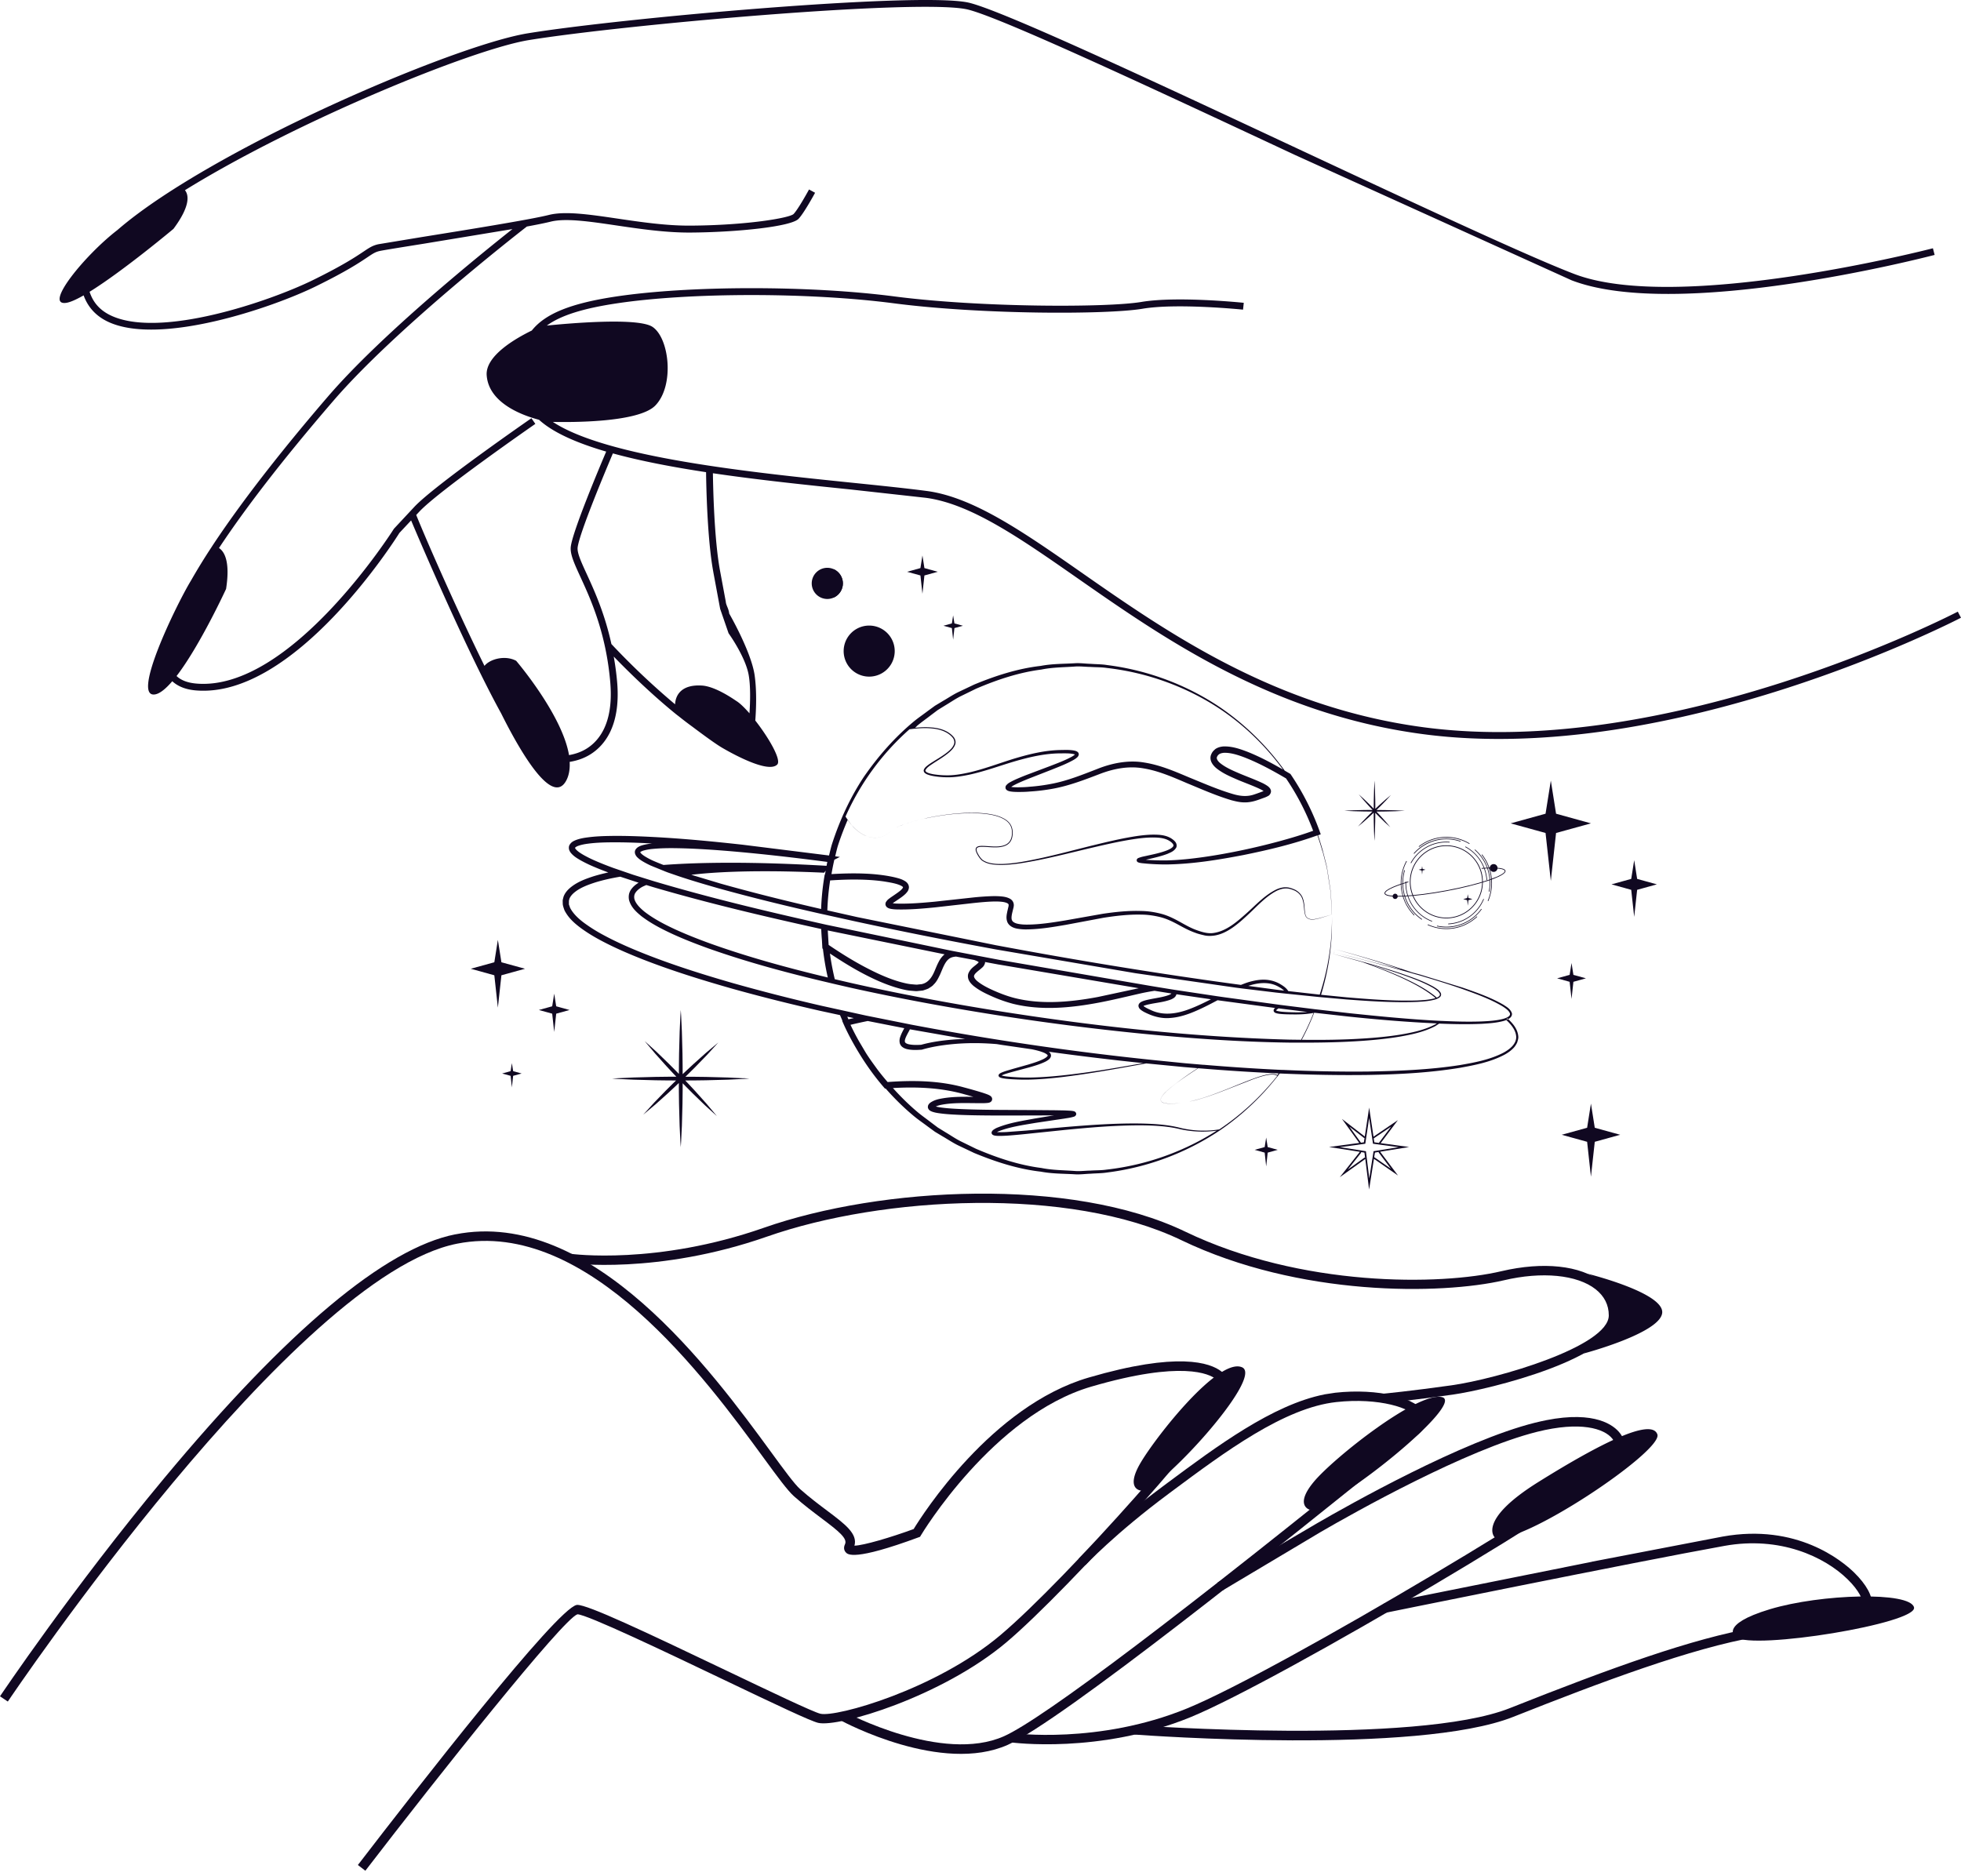
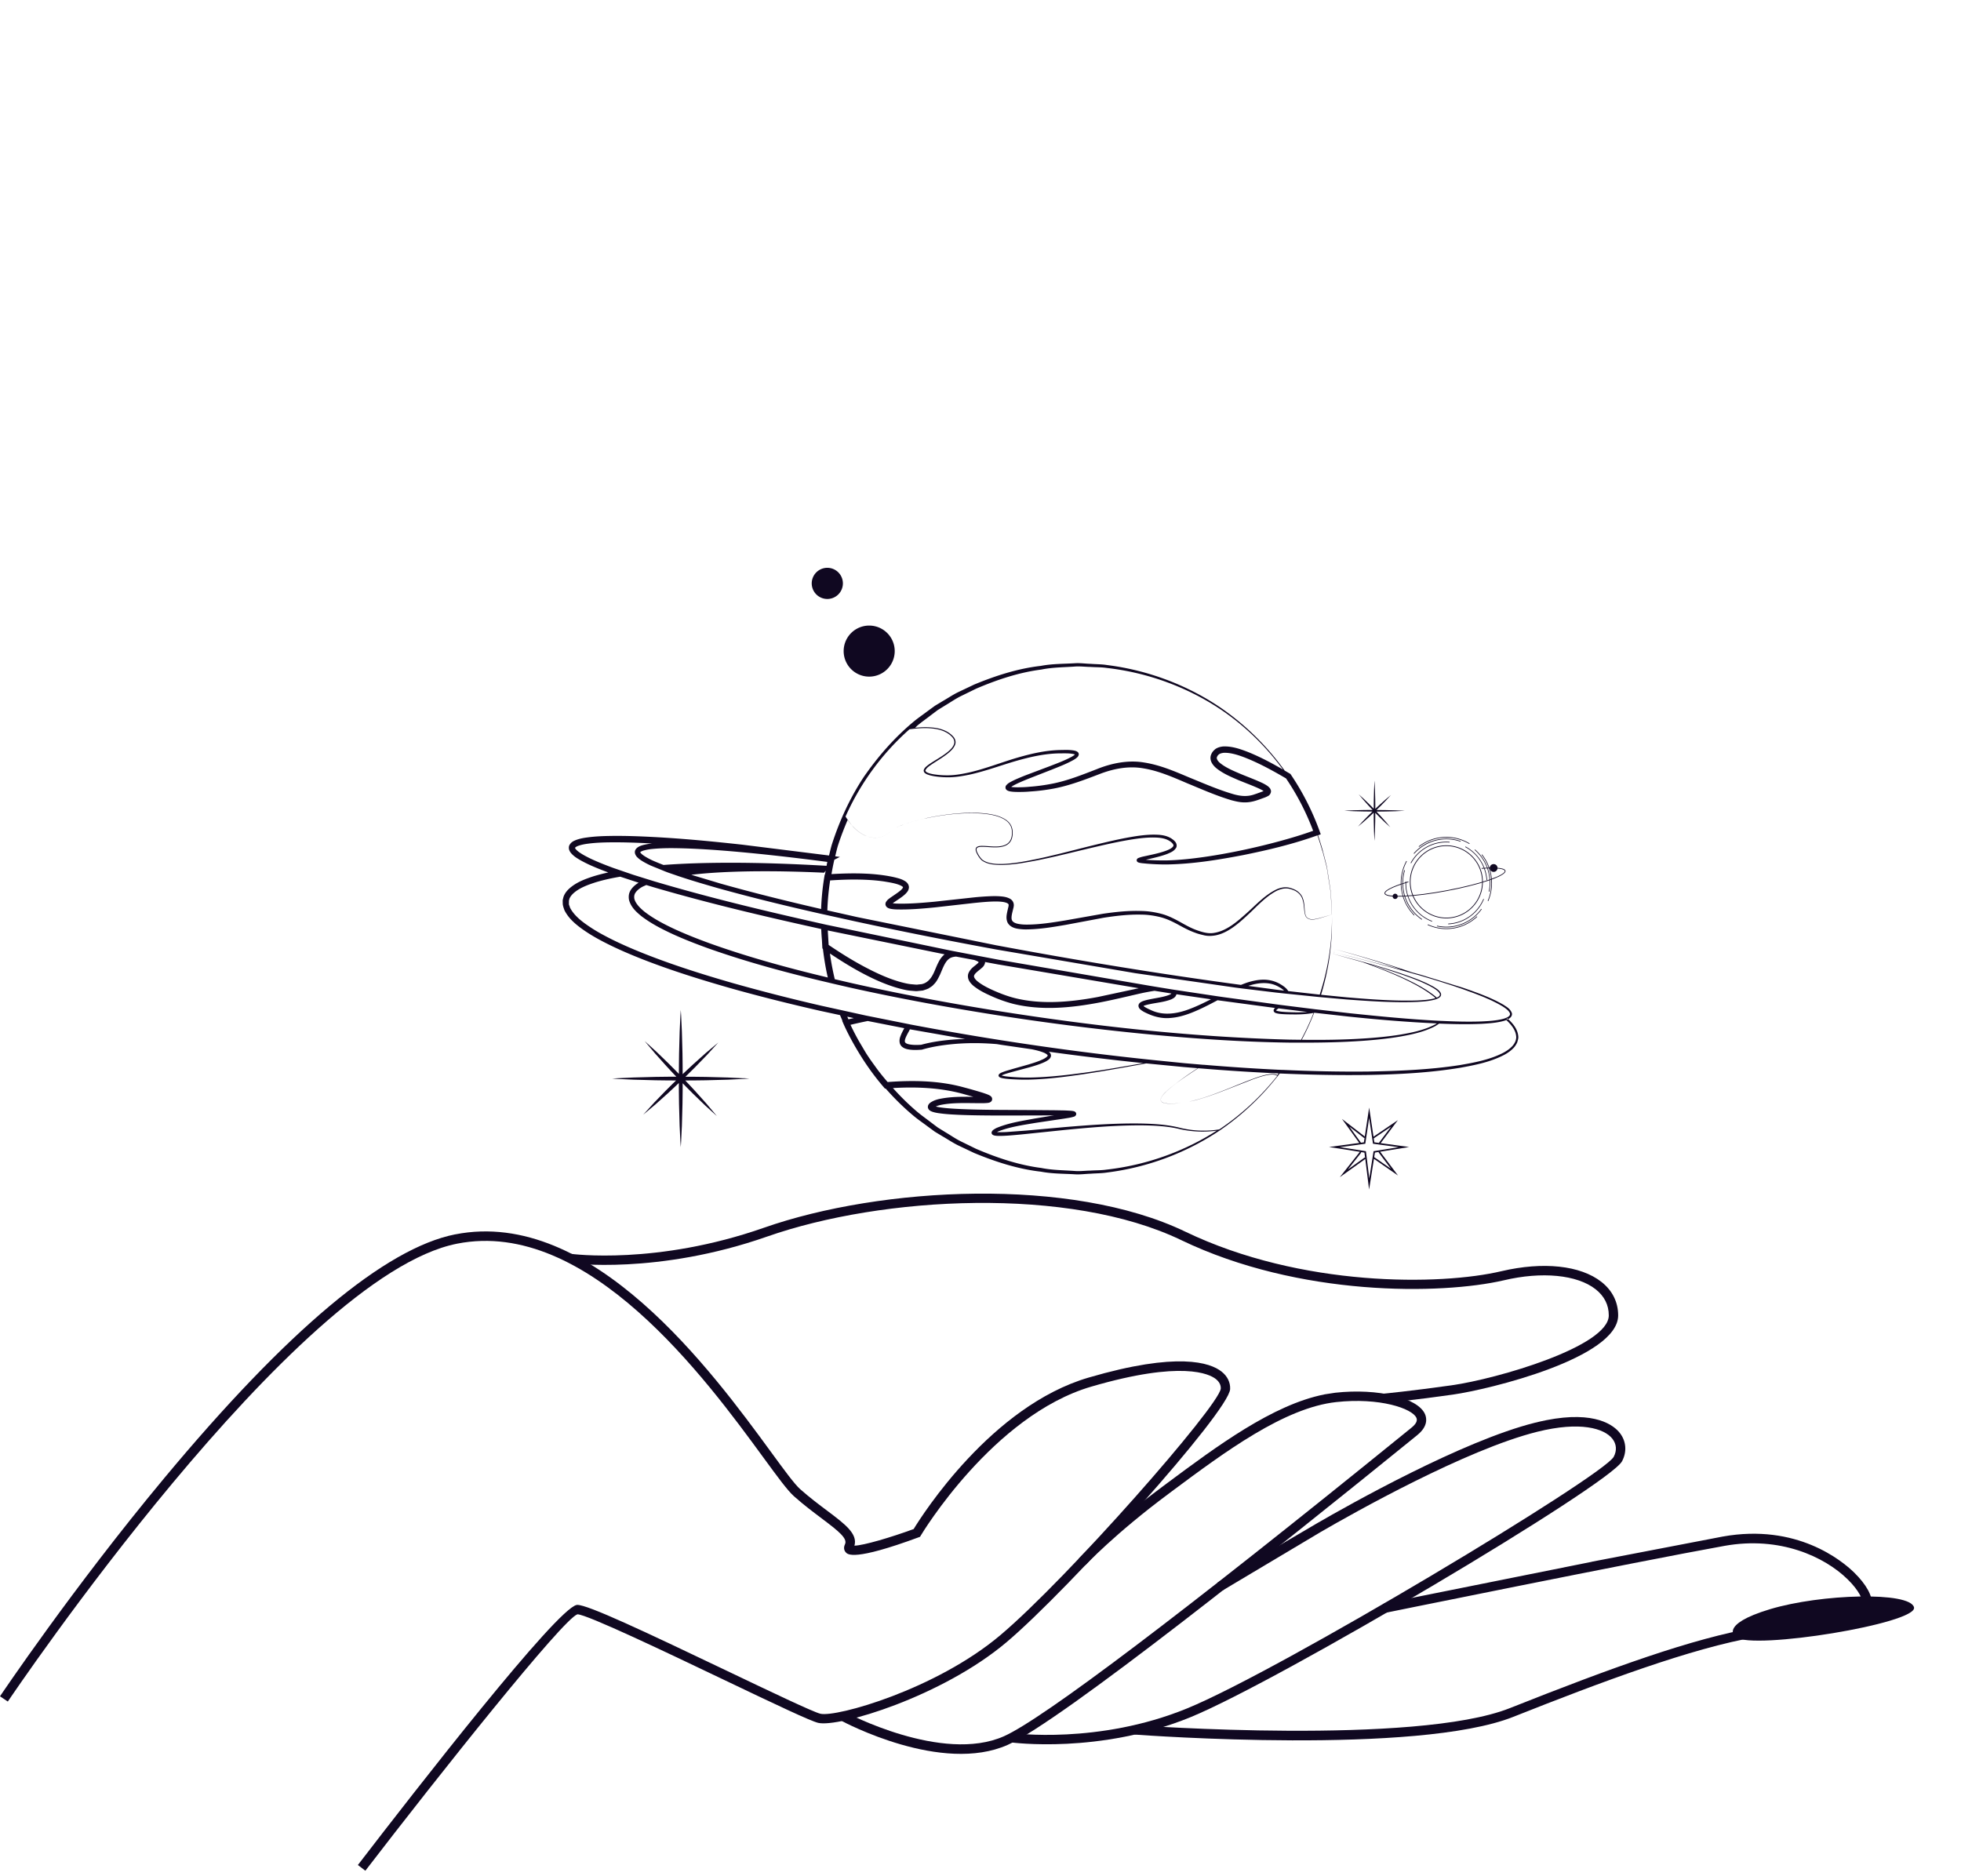
<svg xmlns="http://www.w3.org/2000/svg" width="255" height="244" fill="#100821">
  <path d="M154.664 143.257l-1.044.187 1.044-.187z" />
  <path d="M196.107 132.538a1.23 1.23 0 0 1-.11.053l-.098-.094c.041-.016.074-.032.11-.053l.098.09.123-.061c.22-.123.452-.404.363-.722-.208-.555-.665-.791-1.065-1.061-1.68-.978-3.503-1.602-5.314-2.235l-5.498-1.692-1.089-.294c-3.284-1.122-6.616-2.105-9.965-3.002 2.917.812 5.816 1.68 8.68 2.655l-2.305-.595-4.303-1.11-2.153-.53c3.373.84 6.734 1.734 10.07 2.7.302.09.608.167.914.257.04.012.081.021.118.033l.82.249c1.562.469 3.116.958 4.654 1.497 1.794.648 3.617 1.292 5.245 2.267.379.245.82.551.946.914.061.249-.163.424-.445.551-.036.016-.077.032-.114.048s-.085.029-.126.045c-.07.025-.139.045-.2.062-.906.236-1.868.289-2.818.334-1.714.061-3.431.012-5.148-.069-.037 0-.073 0-.11-.004s-.077 0-.114-.005l-.359-.016c-3.822-.204-7.635-.579-11.445-.979l-4.311-.497c-.033 0-.069-.008-.102-.013-.024 0-.041 0-.057-.004a.35.35 0 0 1-.065-.008l-4.148-.518c-.078-.008-.151-.02-.229-.028s-.159-.021-.24-.033l-7.22-.987-.424-.061-.424-.061-5.351-.804c-.07-.012-.139-.02-.212-.032-.094-.017-.188-.033-.282-.045l-1.631-.265-1.163-.192-19.586-3.373-2.406-.457-3.863-.738-16.139-3.353a2.96 2.96 0 0 1-.122-.024l-.327-.074c-.134-.028-.265-.061-.399-.09-7.244-1.623-14.455-3.348-21.544-5.449h-.008l-.616-.191-.543-.168-1.733-.542-.881-.302-.828-.285-.832-.286c-.893-.326-1.778-.673-2.639-1.06a15.4 15.4 0 0 1-1.248-.629c-.388-.224-.799-.485-1.024-.762-.053-.066-.078-.119-.09-.151 0 .02-.02.061-.008 0l.008-.033.012-.012c.02-.053.196-.167.387-.233.388-.142.848-.232 1.305-.289.922-.122 1.872-.159 2.818-.171 1.827-.021 3.663.049 5.494.15a7.59 7.59 0 0 0-1.171.2c-.204.057-.408.119-.624.249a1.1 1.1 0 0 0-.33.302l-.041.061c-.065.118-.029.074-.049.118l-.016.074c-.029.102-.008.192.004.289.102.339.29.498.453.641s.339.261.514.367c.347.212.702.391 1.056.559.061.028.126.049.188.077.273.118.555.224.832.339l.901.367c.13.049.257.102.387.147l.685.236.751.257c1.672.559 3.357 1.048 5.045 1.534 4.425 1.231 8.888 2.316 13.366 3.328l.416.09.404.089a.1.1 0 0 1 .037.009l3.728.823c6.016 1.302 12.052 2.493 18.101 3.61l18.195 3.1 12.938 1.864.428.057.469.061 4.45.539 1.366.146a2.99 2.99 0 0 0 .208.021c.065.008.131.012.192.02l3.826.392c.016 0 .032 0 .049.004s.032 0 .049.004h.008a.61.61 0 0 1 .085.008l3.394.302c3.067.224 6.142.44 9.23.314.771-.045 1.546-.098 2.3-.31.062-.02.123-.041.18-.065.028-.009.053-.017.081-.029s.045-.024.07-.037c.073-.036.147-.069.216-.122.094-.073.163-.147.204-.261a.46.46 0 0 0-.029-.339c-.212-.375-.567-.571-.889-.779-1.354-.762-2.818-1.26-4.27-1.762-1.664-.554-3.349-1.056-5.042-1.525-.065-.016-.126-.037-.191-.053l-.404-.11-3.226-.861.224-.143v-.004c-.041-.012-.086-.028-.126-.04l.244-.4-.248.4c.04.016.085.032.126.044l-.228.143 3.821 1.073c1.779.632 3.537 1.313 5.25 2.109 1.439.677 2.867 1.427 4.107 2.418.057.049.114.106.171.159-.032.009-.065.021-.094.029-.726.196-1.501.245-2.263.281-3.068.094-6.139-.151-9.198-.408l-3.324-.33a33.26 33.26 0 0 0 .954-3.981 32.44 32.44 0 0 0 .392-3.214c.053-.775.073-1.554.073-2.329v-.163-.424-.024-.294.204.024l-.008.808v.065c-.012.514-.036 1.028-.073 1.542l-.037.583v.021a33.57 33.57 0 0 1-.444 3.177c-.257 1.35-.608 2.68-1.032 3.985l-4.087-.461c-.253-.404-.636-.661-.995-.877a4.12 4.12 0 0 0-1.35-.522c-.963-.196-1.938-.025-2.839.24-.331.102-.649.229-.971.355-10.653-1.435-21.27-3.177-31.838-5.155l-18.073-3.667-3.826-.861c-.016 0-.028-.008-.045-.012.041-1.305.168-2.602.363-3.895h.041c1.53-.102 3.059-.147 4.581-.081.823.036 1.643.106 2.451.228.775.13 1.68.269 2.243.595.155.09.159.155.159.151.012.021-.069.168-.191.286-.241.249-.592.477-.926.71l-.526.358c-.18.151-.359.221-.572.567-.048.058-.106.302-.032.449.086.2.187.245.277.306.163.086.294.114.412.135.241.044.457.061.677.069 1.721.049 3.377-.102 5.05-.265l4.976-.563c.824-.086 1.652-.167 2.467-.196.408-.012.812-.012 1.199.029.372.032.788.147.89.302.02.04.028.069.036.085.012 0-.008.09-.008.131 0 .004-.004.036-.004.049l-.016.065-.143.612c-.078.416-.208.897.02 1.435.265.539.824.735 1.248.816a6.56 6.56 0 0 0 1.31.098c1.717-.024 3.365-.31 5.016-.591l4.915-.922c1.636-.257 3.288-.449 4.931-.408.824.004 1.636.126 2.423.318s1.53.543 2.26.934c.73.396 1.468.812 2.284 1.097.412.163.791.245 1.228.351.428.094.876.082 1.305.02.864-.134 1.648-.546 2.341-1.023s1.325-1.044 1.937-1.615c1.228-1.122 2.341-2.419 3.806-3.178.367-.175.762-.302 1.162-.31.4-.02.804.123 1.175.282a2.05 2.05 0 0 1 .881.807c.183.363.265.771.314 1.183s.049.836.196 1.24c.142.445.656.579 1.06.534a6.16 6.16 0 0 0 1.105-.261c.037-.012.074-.02.111-.032l1.182-.355-.085-1.783c-.025-.359-.021-.758-.078-1.191 0-.024 0-.049-.008-.073-.008-.045-.012-.094-.02-.139l-.204-1.37-.216-1.366c-.025-.131-.041-.257-.07-.388l-.126-.502-.367-1.448c-.184-.652-.396-1.341-.637-2.051l.355-.127-.126-.35c-.938-2.619-2.207-5.119-3.765-7.424l-.049-.073-.073-.045-.677-.395c-2.097-2.925-4.895-5.841-8.464-8.272-4.046-2.721-9.066-4.756-14.65-5.457-.694-.114-1.395-.098-2.101-.155-.709-.016-1.399-.13-2.141-.073-1.436.082-2.9.061-4.352.339-2.933.334-5.837 1.256-8.663 2.427l-2.088.991c-.694.338-1.338.779-2.015 1.166l-1.004.604-.95.693c-.624.477-1.281.914-1.884 1.424-2.427 2.031-4.556 4.454-6.396 7.109-1.786 2.696-3.161 5.673-4.164 8.781-.147.482-.257.975-.379 1.465l-11.258-1.404c-3.814-.42-7.639-.791-11.478-.995-1.921-.102-3.842-.175-5.775-.142-.967.016-1.937.057-2.916.191-.489.065-.983.151-1.493.343-.249.106-.534.208-.779.563l-.041.069c-.02.049-.008-.012-.057.126l-.02.086c-.016.033-.02.265.008.363a1.33 1.33 0 0 0 .245.469c.392.465.828.702 1.26.959a18.38 18.38 0 0 0 1.317.66 37.08 37.08 0 0 0 2.288.918 23.35 23.35 0 0 0-1.937.502c-.967.318-1.95.669-2.822 1.329-.428.327-.853.743-1.065 1.33l-.057.224-.029.115-.012.057c0-.037-.012.114-.012.114l.008.375c-.004.237.131.612.228.881.518 1.016 1.33 1.713 2.149 2.321.828.604 1.697 1.13 2.59 1.603 1.782.95 3.63 1.741 5.494 2.476 3.736 1.456 7.558 2.643 11.4 3.74 3.85 1.081 7.725 2.047 11.621 2.932l2.573.555.314.734-.036.008.187.425c.53 1.191 1.154 2.341 1.819 3.458.025.037.045.078.07.115.987 1.643 2.1 3.209 3.356 4.661l.135.155.09-.008c1.109 1.261 2.3 2.439 3.577 3.508.603.51 1.26.95 1.884 1.423l.95.694 1.004.603c.677.388 1.317.828 2.015 1.167l2.088.991c2.831 1.171 5.722 2.092 8.671 2.427 1.464.277 2.908.257 4.336.338.734.058 1.436-.053 2.149-.073.706-.057 1.416-.045 2.109-.155a33.94 33.94 0 0 0 14.643-5.457c2.247-1.53 4.176-3.255 5.832-5.054l.159-.175a36.64 36.64 0 0 0 1.411-1.664c.062-.078.135-.151.196-.233l.021-.028h-.009c.07-.094.143-.18.212-.269 3.826.167 7.652.244 11.486.191 3.993-.073 7.994-.281 11.951-.93 1.962-.355 3.96-.742 5.767-1.692.445-.241.873-.539 1.228-.922.175-.188.318-.424.432-.657.077-.245.171-.53.155-.775-.069-.975-.681-1.688-1.322-2.292l-.008.004zm1.061 2.276c.016.987-.861 1.66-1.693 2.109-1.746.901-3.736 1.272-5.682 1.603-3.927.607-7.92.762-11.901.832-3.708.04-7.419-.045-11.123-.212h-.032-.094c-3.377-.155-6.746-.384-10.115-.665h-.041-.041l-2.427-.208-3.006-.302c-.065-.008-.134-.012-.2-.02-.057-.005-.114-.013-.175-.017-6.803-.689-13.59-1.57-20.349-2.631a372.28 372.28 0 0 1-11.701-2.027c-.115-.02-.233-.045-.347-.069l-.363-.073-3.263-.653-1.04-.208-.959-.192-2.757-.607-.514-.115-.428-.093-2.113-.465a240.12 240.12 0 0 1-11.575-2.962c-3.826-1.105-7.627-2.3-11.318-3.756-1.844-.73-3.667-1.521-5.4-2.455a20.68 20.68 0 0 1-2.488-1.55c-.775-.567-1.501-1.244-1.892-2.019-.041-.094-.053-.176-.086-.257s-.078-.155-.065-.298v-.339l.008-.044.016-.07.033-.138c.13-.363.441-.69.799-.959.726-.551 1.656-.893 2.574-1.191 1.056-.326 2.145-.559 3.243-.746l2.39.783c-.351.216-.693.481-.959.856-.139.168-.269.506-.294.661a1.95 1.95 0 0 0 .012.755c.269.946.942 1.529 1.57 2.055 1.313 1.008 2.765 1.742 4.23 2.415 1.468.665 2.969 1.244 4.478 1.79 5.155 1.828 10.429 3.235 15.74 4.479l.408.098.489.114 1.876.432c6.249 1.387 12.546 2.545 18.868 3.541a335.72 335.72 0 0 0 19.036 2.439c6.367.62 12.758 1.076 19.157 1.162l1.318.004h.053.041c2.728.008 5.461-.045 8.186-.24 1.598-.115 3.193-.278 4.776-.543 1.574-.273 3.169-.616 4.613-1.366l.501-.327c1.836.074 3.671.111 5.511.029.962-.057 1.925-.118 2.875-.375a3.55 3.55 0 0 0 .347-.119c.644.6 1.244 1.334 1.285 2.17l.008-.016zM143.9 152.112c-.685.106-1.387.081-2.084.13-.698.008-1.415.11-2.109.045-1.423-.098-2.888-.098-4.303-.387-2.871-.363-5.726-1.31-8.484-2.492l-2.035-.996c-.677-.342-1.305-.783-1.962-1.17l-.979-.604-.921-.693c-.608-.473-1.244-.91-1.828-1.416-1.093-.929-2.116-1.945-3.083-3.022 3.051-.175 6.106-.049 9.034.738l1.432.4c-1.485-.008-2.982-.037-4.523.302-.221.057-.441.122-.665.224l-.086.041-.09.049-.138.077c-.123.094-.274.168-.392.437-.024.09-.033.196-.024.285a.83.83 0 0 0 .11.229c.089.114.163.147.244.204.135.065.262.114.376.142.232.07.448.107.669.139.864.127 1.705.171 2.553.212 1.688.074 3.373.086 5.053.094l5.042-.008 2.361-.012h-.024l-2.492.412c-1.66.314-3.324.546-4.952 1.219-.102.049-.204.102-.306.167-.102.082-.187.086-.33.331a.33.33 0 0 0 .016.281c.057.094.118.127.159.147.094.049.155.061.22.073a2.13 2.13 0 0 0 .351.037c.441.016.865-.008 1.285-.032.844-.058 1.68-.139 2.517-.225l5.012-.522c3.341-.326 6.689-.612 10.042-.591 1.672.024 3.353.11 4.98.518 1.534.326 3.12.383 4.674.171-4.005 2.57-8.916 4.458-14.312 5.066h-.008zm-24.117-16.233c-.584.036-1.187.04-1.689-.086-.253-.074-.408-.184-.424-.31-.041-.143.045-.416.159-.665.118-.257.265-.518.412-.791.029-.053.053-.106.077-.159l7.187 1.26c-.579.016-1.158.037-1.733.086-1.338.118-2.66.297-3.985.665h-.004zm16.596.905a367.41 367.41 0 0 0 12.285 1.481c-3.536.624-7.073 1.24-10.641 1.611-1.338.138-2.676.24-4.014.265a23.59 23.59 0 0 1-2.007-.049c-.334-.021-.668-.045-.995-.082a6.43 6.43 0 0 1-.485-.069c-.078-.016-.155-.033-.228-.057-.013 0-.025-.008-.037-.016a1.29 1.29 0 0 1 .208-.098c.147-.062.306-.111.465-.159.318-.098.64-.184.962-.274l1.954-.522c.649-.187 1.301-.375 1.937-.665.159-.073.319-.155.469-.261s.327-.228.404-.501c.053-.294-.13-.494-.273-.604h-.004zm-25.353-4.376l-.702.159-.147-.343.845.184h.004zm55.091 7.423c-.229-.135-.498-.159-.747-.155-.277.012-.55.065-.82.122-.538.127-1.06.306-1.574.494-1.032.379-2.047.803-3.067 1.215-1.709.681-3.438 1.371-5.241 1.75l.147-.025c.199-.044.403-.085.607-.138.013 0 .025-.008.037-.008a18.36 18.36 0 0 0 .852-.245c1.224-.367 2.423-.832 3.61-1.297l3.071-1.199c.518-.184 1.04-.359 1.571-.482.269-.057.538-.106.807-.114.245-.004.494.029.698.151.008.004.02.008.032.012-2.141 2.7-4.694 5.07-7.557 6.979-.029.004-.053.004-.082.008a12.94 12.94 0 0 1-4.882-.187c-1.636-.433-3.337-.543-5.013-.588-3.369-.065-6.73.18-10.078.457l-5.021.453-2.505.187a12.4 12.4 0 0 1-1.231.017c-.025 0-.045-.008-.074-.008.049-.029.098-.058.151-.082 1.493-.596 3.194-.828 4.829-1.109l2.488-.372 1.248-.183c.433-.078.8-.106 1.31-.265.024-.012.032-.008.073-.037.041-.041.049.008.159-.167a.3.3 0 0 0 .008-.257c-.049-.122-.126-.163-.126-.163-.041-.029-.11-.061-.118-.061-.098-.033-.151-.037-.217-.049-.118-.017-.228-.025-.338-.033l-.64-.033-1.269-.024-2.521-.021-5.037-.028c-1.676-.016-3.352-.041-5.021-.122-.832-.041-1.668-.094-2.467-.217-.167-.028-.327-.061-.477-.102l.016-.008c.159-.073.338-.126.526-.175 1.546-.335 3.251-.257 4.919-.249.432 0 .824.02 1.325-.037.082-.02.127-.008.29-.089.045-.029.122-.074.184-.172a.5.5 0 0 0 .065-.236.51.51 0 0 0-.041-.188c-.09-.167-.151-.187-.192-.224-.167-.11-.257-.139-.371-.188-.216-.085-.42-.151-.624-.22a62.17 62.17 0 0 0-2.443-.698c-3.243-.897-6.636-.938-9.927-.697 0 0-.021-.024-.029-.037a32 32 0 0 1-1.236-1.521 23.73 23.73 0 0 1-.371-.51c-.363-.497-.722-.999-1.056-1.517-.188-.286-.355-.587-.531-.881l-.497-.84c-.396-.698-.763-1.412-1.106-2.138.009 0 .017 0 .025-.004a70.21 70.21 0 0 1 2.219-.489l4.751.934c-.134.257-.281.526-.403.812-.119.301-.282.636-.188 1.101.045.224.204.453.383.563.176.13.355.187.527.24.681.159 1.309.123 1.933.082h.032l.041-.016c1.24-.363 2.582-.571 3.899-.702 1.326-.126 2.664-.163 3.998-.118a37.03 37.03 0 0 1 1.79.106c.196.028.388.065.583.094l3.977.579c.522.106 1.044.232 1.517.42.282.098.612.334.555.412-.037.147-.367.359-.64.485-.588.278-1.232.473-1.868.669l-1.942.547-.975.289c-.163.053-.326.11-.485.176-.082.032-.163.069-.249.118-.041.024-.085.053-.134.102-.037.037-.131.143-.074.289.131.192.225.168.314.213.09.028.176.044.265.061.172.028.343.053.514.069.339.033.677.057 1.016.069.673.037 1.354.045 2.027.025 1.35-.041 2.696-.163 4.034-.318 3.699-.445 7.358-1.122 11.016-1.787l4.907.477 1.782.147-1.031.686c-.6.416-1.191.84-1.771 1.284-.35.265-.673.518-.938.747-.102.089-.204.179-.302.273-.061.057-.122.106-.183.163-.192.204-.392.424-.51.685-.008.021-.02.041-.028.066s-.025.049-.033.077v.025a.39.39 0 0 0 .008.204c0 .012.004.024.008.036.029.066.078.119.135.155.008.004.012.021.02.025s.017.008.025.012a1.24 1.24 0 0 0 .167.073c.045.017.098.029.155.041.016 0 .028.008.045.008.028.004.057.017.085.021.021 0 .045 0 .066.004a4.28 4.28 0 0 0 .391.028h.172.216c.085 0 .171-.004.269-.012.13-.008.265-.016.412-.033l.489-.053c-.665.07-1.346.139-2.01.049a1.19 1.19 0 0 1-.474-.155c-.151-.081-.216-.265-.167-.428a1.35 1.35 0 0 1 .094-.22c.041-.074.09-.151.151-.233.098-.126.212-.248.322-.363.967-.934 2.092-1.688 3.202-2.447l1.085-.714c3.483.286 6.966.518 10.458.673l-.172.221.021.008zm-58.468-18.819l15.18 3.104c-.346.289-.611.652-.783 1.011-.236.445-.391.881-.575 1.289-.359.812-.856 1.432-1.648 1.583-.195.016-.383.036-.579.061-.216 0-.456-.033-.685-.049-.4-.029-.861-.135-1.285-.245-1.733-.461-3.397-1.244-5.008-2.105-1.534-.823-3.019-1.753-4.467-2.736-.016-.013-.032-.021-.048-.033l-.053-.889-.049-.824-.009-.163.009-.004zm19.027 3.834c.142.053.289.11.416.175.085.041.142.09.179.122a1.56 1.56 0 0 1-.265.257c-.326.294-.787.535-1.064 1.155-.139.318-.078.734.077.995.147.281.343.461.534.64.792.645 1.648 1.044 2.509 1.424a17.93 17.93 0 0 0 2.675.938c1.844.457 3.741.587 5.613.518s3.732-.331 5.559-.677 3.634-.792 5.429-1.199a27.67 27.67 0 0 1 1.798-.335l2.191.351a.82.82 0 0 1-.253.163c-.763.314-1.717.412-2.627.608a6.14 6.14 0 0 0-.706.179c-.122.041-.244.086-.383.167-.069.045-.143.09-.22.196a.47.47 0 0 0-.082.4c.078.273.22.338.322.436.115.09.221.147.331.217a8.02 8.02 0 0 0 .652.31c.865.383 1.868.603 2.835.505.967-.069 1.889-.342 2.761-.685 1.175-.461 2.276-1.04 3.369-1.619l7.473 1.003a1.2 1.2 0 0 0-.127.147c-.045.069-.086.196-.024.326.146.2.277.184.399.233.245.057.478.077.714.094.469.032.934.036 1.395.04.881.013 1.782-.028 2.655-.195a31.54 31.54 0 0 1-1.627 3.495l-1.517-.02c-12.771-.339-25.5-1.758-38.12-3.761-6.306-1.011-12.591-2.19-18.819-3.593l-2.178-.506c-.261-1.101-.477-2.219-.628-3.34 1.281.852 2.586 1.672 3.944 2.41 1.644.889 3.357 1.68 5.204 2.17.469.118.91.228 1.436.265.233.016.453.045.698.049l.803-.082c.253-.085.518-.159.759-.281.22-.159.481-.281.644-.498.404-.379.608-.852.824-1.284.383-.861.657-1.754 1.285-2.134.232-.138.514-.195.807-.216l2.358.441-.008-.004zm3.234.603l18.167 3.076-5.307 1.138c-1.803.338-3.626.587-5.449.648s-3.646-.073-5.396-.514c-.857-.22-1.721-.538-2.553-.901s-1.66-.771-2.301-1.301c-.318-.278-.489-.567-.387-.751.094-.249.465-.53.832-.824.175-.175.428-.285.571-.766.008-.049 0-.094 0-.139l1.819.338.004-.004zm27.56 4.511c-.893.453-1.787.89-2.708 1.24-1.689.661-3.541.947-5.168.135a6.85 6.85 0 0 1-.596-.29c-.085-.053-.183-.11-.248-.163-.021-.012-.041-.032-.058-.049.062-.032.147-.069.237-.094a6.82 6.82 0 0 1 .64-.155c.894-.191 1.811-.248 2.77-.624.204-.11.522-.232.644-.652l4.491.656-.004-.004zm29.375 3.141a3.72 3.72 0 0 1-.294.171c-1.407.718-2.99 1.044-4.556 1.301-1.574.249-3.165.396-4.756.494-2.651.167-5.306.196-7.965.163.644-1.199 1.17-2.374 1.607-3.508.016 0 .032-.004.049-.008l4.486.502c3.797.396 7.607.714 11.425.885h.004zm-18.689-1.448c-.461-.012-.922-.024-1.374-.065a4.78 4.78 0 0 1-.657-.098c-.07-.016-.159-.053-.188-.074.012-.02.041-.069.098-.11.065-.057.143-.11.216-.163l3.732.465a15.96 15.96 0 0 1-1.819.045h-.008zm-61.278-9.405l.049.901.012.204.069.049c.151 1.256.351 2.5.637 3.728-5.185-1.244-10.332-2.643-15.34-4.438-1.497-.546-2.977-1.126-4.421-1.782-1.436-.661-2.855-1.395-4.075-2.337-.583-.478-1.154-1.045-1.317-1.664-.033-.147-.029-.315-.012-.433.057-.236.086-.273.188-.424.188-.261.469-.489.787-.677.188-.106.391-.184.587-.273l.959.293c7.195 2.105 14.479 3.818 21.784 5.429.024.477.049.954.094 1.424zm-13.321-7.375l-3.667-1.101c2.484-.29 4.996-.4 7.509-.445 3.185-.049 6.375.021 9.564.164l.208.008.147-.2.049-.065-.09.505h-.036l-.053.319c-.229 1.374-.363 2.769-.416 4.164-4.43-1.02-8.843-2.109-13.211-3.345l-.004-.004zm-5.298-1.643l.249-.017c-.069.012-.139.017-.212.029-.012-.004-.024-.008-.041-.012h.004zm-5.005-2.399h0zm.648.571c-.155-.094-.298-.195-.424-.302-.122-.097-.208-.22-.22-.261l.008-.012c.029-.057.049-.061.053-.049.008 0 0-.004.041-.024.11-.065.277-.127.445-.167.339-.086.706-.147 1.081-.18 1.493-.143 3.034-.106 4.56-.057 3.059.118 6.118.387 9.173.693 2.99.306 5.98.665 8.961 1.053-.036.167-.065.338-.098.51l-.399-.025c-3.989-.224-7.986-.371-11.983-.375-2.941 0-5.886.069-8.822.289-.465-.183-.934-.367-1.391-.571a9.3 9.3 0 0 1-.983-.522zm81.191 16.515c.432.073.84.224 1.232.453.24.134.469.289.652.465l-1.028-.123-3.63-.489c.91-.302 1.844-.461 2.774-.306zm17.338-.775c-1.439-.649-2.912-1.228-4.4-1.758 1.382.412 2.757.844 4.123 1.313 1.444.514 2.904 1.032 4.226 1.795.314.2.66.416.824.722.126.249-.107.428-.372.538l-.24-.212c-1.273-.995-2.709-1.729-4.161-2.394v-.004zm-10.457-16.453l.505 1.945c.139.616.2 1.207.294 1.75l.233 1.509c.069.461.061.889.089 1.268l.094 1.787-1.191.334c-.4.119-.799.229-1.215.274-.4.032-.869-.098-.996-.514-.134-.388-.126-.812-.167-1.228s-.114-.84-.302-1.228a2.18 2.18 0 0 0-.917-.873c-.388-.171-.792-.326-1.232-.318-.436 0-.852.127-1.24.306-1.534.763-2.667 2.048-3.911 3.141-1.22 1.089-2.55 2.235-4.153 2.488-.787.139-1.578-.114-2.353-.396-.759-.281-1.472-.701-2.202-1.105-.735-.404-1.514-.783-2.346-.995s-1.676-.343-2.524-.355c-1.693-.061-3.373.118-5.033.363l-4.932.873c-1.631.265-3.291.53-4.914.534-.404.004-.808-.024-1.179-.098s-.685-.232-.783-.461c-.115-.236-.053-.628.036-1.015l.147-.604.021-.078.016-.114c0-.061.02-.077.012-.179 0-.196-.065-.359-.151-.502-.2-.285-.465-.379-.693-.465-.233-.077-.457-.114-.681-.139-.445-.048-.873-.053-1.301-.044a33.89 33.89 0 0 0-2.525.179l-4.972.543c-1.648.155-3.324.293-4.939.244a5.24 5.24 0 0 1-.482-.045 2.78 2.78 0 0 1 .131-.098l.506-.342c.35-.241.709-.465 1.056-.812.159-.179.371-.375.412-.783.016-.436-.302-.726-.506-.84-.448-.282-.864-.371-1.301-.485a16.91 16.91 0 0 0-1.256-.241 24.01 24.01 0 0 0-2.533-.245c-1.497-.069-2.986-.028-4.474.057a32.62 32.62 0 0 1 .371-1.868l.722-.367-.608-.081c.11-.449.208-.898.339-1.342.367-1.15.803-2.276 1.276-3.386.114.164.233.319.359.473.057.07.118.135.176.204.093.106.175.217.277.315.428.428.922.799 1.48 1.044.102.04.213.077.319.114.012.004.028.012.04.016.086.029.168.045.253.065.066.017.127.033.192.041.024 0 .045.012.069.017.041.004.086.004.127.008.073.008.151.012.224.016h.2c.094-.004.183-.012.273-.029.029-.004.053 0 .082-.008.012 0 .028-.008.041-.012a2.29 2.29 0 0 0 .334-.09c.029-.008.057-.016.082-.024a4.4 4.4 0 0 0 .314-.139c.028-.012.057-.024.081-.037.274-.155.51-.338.726-.538-.224.204-.465.392-.73.538a3.02 3.02 0 0 1-.852.298 2.68 2.68 0 0 1-.902.012c-.289-.036-.567-.13-.836-.24-.016-.008-.028-.012-.045-.021-.55-.244-1.036-.611-1.46-1.036-.306-.305-.567-.652-.812-1.007-.097-.139-.199-.277-.285-.42a33.12 33.12 0 0 1 8.316-11.351l.576-.069c.815-.086 1.635-.118 2.443-.029.991.102 2.031.457 2.643 1.248.13.2.204.441.159.673-.053.233-.184.445-.339.636-.326.375-.738.677-1.158.963s-.861.543-1.293.816c-.216.135-.432.277-.64.432-.2.167-.429.318-.535.628-.036.18.074.351.196.428.118.086.245.147.371.184.249.094.514.143.759.188a10.9 10.9 0 0 0 1.542.142c1.036.037 2.059-.13 3.067-.338 2.011-.437 3.932-1.154 5.881-1.73 1.946-.563 3.944-1.032 5.955-1.04.518 0 1.02-.02 1.497.053.118.016.232.041.33.073.017.008.037.016.053.02-.028.033-.073.078-.126.114-.09.065-.192.131-.298.188-.864.469-1.831.828-2.777 1.195l-2.868 1.081a34.28 34.28 0 0 0-1.431.579 10.82 10.82 0 0 0-.71.335c-.241.142-.465.212-.73.538-.069.057-.143.351-.004.506a.48.48 0 0 0 .163.142c.053.033.098.049.135.062.167.061.301.073.44.093.273.033.534.037.799.041.527 0 1.032-.008 1.55-.057 1.032-.061 2.06-.192 3.076-.379 2.039-.38 3.997-1.13 5.885-1.852 1.881-.738 3.842-1.126 5.804-.783 1.95.314 3.806 1.13 5.69 1.937 1.893.779 3.748 1.611 5.763 2.211.51.13 1.032.265 1.599.277.563.025 1.138-.085 1.644-.248.257-.078.497-.172.742-.257.241-.098.457-.139.8-.339.134-.045.465-.412.322-.787-.029-.07-.061-.139-.098-.2l-.102-.114c-.074-.082-.135-.127-.2-.176a4.59 4.59 0 0 0-.734-.42c-.963-.448-1.913-.791-2.847-1.183-.918-.391-1.868-.795-2.578-1.37-.363-.285-.53-.636-.428-.812.077-.2.196-.302.326-.388.147-.082.343-.127.551-.151.885-.037 1.868.277 2.786.632 1.831.722 3.593 1.689 5.314 2.696 1.44 2.121 2.623 4.413 3.524 6.812-1.431.518-2.9.954-4.38 1.358-1.603.432-3.218.824-4.846 1.166s-3.263.641-4.907.877-3.303.416-4.939.453c-.832.008-1.656-.012-2.484-.069l-.204-.017.376-.085c.811-.192 1.635-.376 2.439-.681.391-.18.828-.31 1.129-.792.155-.277.025-.636-.138-.803-.155-.188-.355-.322-.53-.437-.804-.473-1.701-.473-2.542-.465-.848.029-1.684.135-2.508.278-1.656.277-3.279.669-4.903 1.064-3.242.792-6.456 1.709-9.744 2.248-.823.122-1.651.22-2.479.224-.812 0-1.697-.082-2.346-.551-.306-.289-.514-.636-.689-1.007-.073-.18-.126-.4 0-.53.135-.119.355-.139.555-.147.824-.012 1.664.151 2.504.024.412-.065.844-.208 1.138-.534.302-.318.408-.759.424-1.183.021-.412-.053-.86-.285-1.219-.225-.367-.579-.628-.955-.816-.754-.388-1.594-.53-2.422-.62-.832-.082-1.669-.09-2.505-.053-1.668.073-3.328.306-4.959.648-.172.037-.335.086-.506.127-.38.086-.747.175-1.093.269l-.563.163-.261.074-.445.155-.106.036c-.114.041-.228.09-.346.135-.09.037-.192.073-.278.106a1.65 1.65 0 0 0-.139.057c-.081.037-.163.082-.24.122l.314-.155.261-.106c.322-.126.653-.236.979-.346a25.83 25.83 0 0 1 2.423-.62c1.631-.335 3.291-.563 4.955-.624.832-.029 1.668-.021 2.496.065.824.094 1.66.241 2.395.624.367.184.709.44.921.791.221.347.29.755.27 1.175-.021.404-.127.828-.408 1.122-.274.305-.681.44-1.085.501-.82.123-1.648-.045-2.492-.036-.208.012-.441.02-.628.179-.18.2-.094.461-.025.649.171.383.404.762.706 1.048.722.53 1.607.583 2.435.599.84 0 1.676-.085 2.504-.2 3.312-.501 6.538-1.378 9.785-2.129 1.623-.375 3.25-.746 4.89-.999.82-.13 1.644-.224 2.464-.241.807-.004 1.664.033 2.312.433.331.2.645.518.514.705-.143.245-.55.437-.913.575-.759.282-1.571.457-2.386.633-.421.106-.788.138-1.277.342-.021.013-.037.017-.069.049l-.041.041a.36.36 0 0 0-.061.114c-.037.257.159.322.167.331.098.044.147.053.208.069a3.74 3.74 0 0 0 .33.053l.636.061a30.71 30.71 0 0 0 2.517.102c3.385-.049 6.693-.591 9.985-1.219 3.259-.661 6.497-1.428 9.654-2.566a40.17 40.17 0 0 1 .644 2.048l.017-.004zm-52.779-16.238c.584-.506 1.224-.942 1.828-1.415l.921-.693.979-.604c.657-.388 1.285-.828 1.962-1.171l2.035-.995c2.762-1.183 5.605-2.125 8.488-2.492 1.428-.294 2.872-.29 4.287-.387.685-.065 1.415.037 2.117.045.701.049 1.411.025 2.096.13 5.494.62 10.523 2.578 14.573 5.233 3.512 2.313 6.261 5.143 8.354 7.986-1.481-.856-2.994-1.664-4.605-2.308-.975-.367-1.974-.734-3.145-.702-.298.029-.608.09-.91.257-.15.073-.273.216-.403.33-.151.208-.155.188-.253.408-.188.388-.119.803.041 1.109s.375.526.591.714c.885.714 1.848 1.106 2.794 1.522.946.399 1.921.742 2.81 1.158.204.094.4.2.555.306a16.94 16.94 0 0 1-.461.175c-.237.086-.473.176-.706.249-.909.33-1.811.253-2.773-.024-1.909-.555-3.793-1.379-5.674-2.146-1.86-.783-3.785-1.631-5.881-1.962-2.093-.367-4.279.086-6.171.849-1.917.742-3.781 1.493-5.759 1.888a24.39 24.39 0 0 1-2.99.408c-.498.053-1.012.069-1.505.073-.249 0-.498-.004-.73-.028l-.163-.025c.102-.073.236-.155.359-.22.216-.114.44-.224.669-.326.456-.208.929-.4 1.399-.587l2.851-1.114c.95-.383 1.904-.742 2.826-1.26a3.39 3.39 0 0 0 .343-.224c.11-.102.244-.163.326-.424a.39.39 0 0 0-.147-.391c-.09-.073-.167-.094-.24-.127a2.37 2.37 0 0 0-.417-.086c-.538-.073-1.056-.041-1.562-.037-2.08.037-4.099.543-6.057 1.13-1.957.604-3.862 1.342-5.84 1.794-.987.216-1.991.392-3.002.367-.502 0-1.008-.049-1.505-.118-.253-.041-.494-.086-.726-.167-.225-.074-.465-.204-.433-.367.164-.384.673-.669 1.073-.947.428-.277.865-.542 1.285-.836s.836-.604 1.179-1.003c.163-.208.306-.437.363-.706.053-.277-.041-.555-.188-.775-.665-.848-1.733-1.187-2.741-1.289-.775-.082-1.554-.057-2.321.025.074-.061.139-.13.213-.192l-.009-.008z" />
-   <path d="M190.944 116.79l-.078-.493-.077.493-.518.143.518.143.077.714.078-.714.522-.143-.522-.143zm-5.963-3.785l-.057-.363-.057.363-.38.106.38.102.057.522.057-.522.379-.102-.379-.106z" fill-rule="evenodd" />
  <path d="M183.427 112.238l.082.021c.513-.93 1.305-1.713 2.328-2.199.857-.407 1.771-.562 2.656-.489l.016-.082a5.25 5.25 0 0 0-2.708.494c-1.048.502-1.856 1.301-2.378 2.255h.004zm2.786 7.624l.016-.082a5.23 5.23 0 0 1-2.883-2.684 5.26 5.26 0 0 1-.498-2.455l-.082-.016a5.42 5.42 0 0 0 .506 2.508 5.33 5.33 0 0 0 2.941 2.729zm4.344-9.777l-.021.081a5.24 5.24 0 0 1 2.276 2.407 5.32 5.32 0 0 1 .489 1.892l.082.021c-.041-.657-.204-1.318-.498-1.946a5.36 5.36 0 0 0-2.328-2.455zm2.414 6.848l-.082-.02c-.485 1.15-1.37 2.129-2.573 2.704-.645.306-1.318.469-1.987.502l-.02.085c.685-.028 1.379-.195 2.039-.509a5.31 5.31 0 0 0 2.619-2.762h.004z" />
  <path d="M182.232 114.837c0-1.02.257-1.983.71-2.819l-.066-.053a5.98 5.98 0 0 0-.726 2.872c0 1.648.665 3.144 1.734 4.225l.049-.065c-1.053-1.069-1.705-2.541-1.705-4.16h.004zm11.694 0a5.93 5.93 0 0 1-.47 2.316l.066.053c.31-.726.485-1.525.485-2.369a5.99 5.99 0 0 0-1.293-3.724l-.053.065a5.92 5.92 0 0 1 1.26 3.659h.005zm-5.849 5.905c-.853 0-1.664-.187-2.395-.518l-.053.066a5.86 5.86 0 0 0 2.444.534c1.554 0 2.965-.608 4.025-1.595l-.065-.053a5.8 5.8 0 0 1-3.96 1.566h.004zm0-11.807a5.78 5.78 0 0 1 2.985.828l.049-.066c-.889-.538-1.925-.848-3.034-.848-1.355 0-2.603.461-3.602 1.236l.065.053c.983-.755 2.207-1.207 3.537-1.207v.004z" />
  <path d="M183.822 110.994l.078.037c.783-.877 1.839-1.517 3.071-1.77a5.52 5.52 0 0 1 2.945.204l.037-.073c-.934-.331-1.962-.421-2.998-.213-1.261.253-2.337.91-3.133 1.811v.004zm8.859 7.252l-.073-.036a5.6 5.6 0 0 1-3.422 2.202c-.787.159-1.566.143-2.305-.02l-.036.077a5.58 5.58 0 0 0 2.357.025c1.452-.294 2.668-1.126 3.479-2.248zm-.881-7.777l-.036.077a5.67 5.67 0 0 1 1.835 3.177c.151.755.143 1.505 0 2.219l.078.037a5.77 5.77 0 0 0 0-2.272c-.261-1.309-.943-2.427-1.877-3.234v-.004zm-6.913 9.144l.037-.074c-1.183-.807-2.064-2.063-2.366-3.585-.187-.95-.13-1.892.131-2.761l-.074-.037c-.269.885-.33 1.844-.138 2.815.306 1.545 1.203 2.826 2.406 3.642h.004zm3.19-.176c-2.619 0-4.748-2.129-4.748-4.747s2.129-4.748 4.748-4.748 4.747 2.129 4.747 4.748-2.129 4.747-4.747 4.747zm0-9.401a4.66 4.66 0 0 0-4.654 4.654 4.66 4.66 0 0 0 4.654 4.654 4.66 4.66 0 0 0 4.653-4.654 4.66 4.66 0 0 0-4.653-4.654z" />
  <path d="M181.8 116.619c-.877 0-1.701-.09-1.762-.416-.098-.53 1.892-1.207 3.087-1.562l.029.09c-2.301.685-3.071 1.199-3.023 1.452.021.098.245.412 2.391.318 1.513-.065 3.495-.318 5.583-.71 4.65-.873 7.668-2.011 7.57-2.525-.044-.236-.856-.436-3.006-.285l-.008-.094c1.122-.077 3.01-.134 3.104.363.135.726-3.781 1.913-7.647 2.635-2.089.392-4.079.644-5.596.71l-.722.016v.008z" />
  <path d="M181.743 116.574a.323.323 0 1 1-.645 0 .323.323 0 1 1 .645 0zm12.99-3.687c0 .277-.224.506-.506.506a.5.5 0 0 1-.505-.506c0-.282.224-.506.505-.506s.506.225.506.506zm-81.708-31.528a3.32 3.32 0 1 0 0 6.64 3.32 3.32 0 1 0 0-6.64zm-3.418-5.486a2.03 2.03 0 0 1-2.027 2.027 2.03 2.03 0 0 1-2.027-2.027 2.03 2.03 0 0 1 2.027-2.027 2.03 2.03 0 0 1 2.027 2.027z" />
-   <path d="M109.607 75.873c0-.82-.49-1.526-1.191-1.844-.702.318-1.191 1.024-1.191 1.844s.489 1.525 1.191 1.843c.701-.318 1.191-1.024 1.191-1.843z" />
-   <path d="M65.202 125.148l-.461-2.913-.461 2.913-3.063.844 3.063.848.461 4.209.461-4.209 3.067-.848-3.067-.844zm7.125 5.726l-.261-1.644-.261 1.644-1.733.481 1.733.478.261 2.382.261-2.382 1.733-.478-1.733-.481zm47.88-56.991l-.257-1.644-.261 1.644-1.733.481 1.733.477.261 2.382.257-2.382 1.733-.477-1.733-.481zm-53.479 65.426l-.167-1.044-.163 1.044-1.101.306 1.101.302.163 1.509.167-1.509 1.101-.302-1.101-.306zm135.616-33.482l-.681-4.307-.686 4.307-4.535 1.256 4.535 1.252.686 6.228.681-6.228 4.535-1.252-4.535-1.256zm10.544 8.48l-.384-2.435-.387 2.435-2.566.709 2.566.71.387 3.52.384-3.52 2.565-.71-2.565-.709zm-8.289 12.48l-.244-1.546-.245 1.546-1.628.449 1.628.453.245 2.235.244-2.235 1.628-.453-1.628-.449zm-80.489-45.71l-.167-1.044-.163 1.044-1.101.306 1.101.302.163 1.513.167-1.513 1.102-.302-1.102-.306z" fill-rule="evenodd" />
  <path d="M179.454 149.787l3.781-.612-3.703-.502 2.243-2.993-3.169 2.153-.567-3.789-.567 3.769-2.969-2.293 2.251 3.125-3.928.53 4.005.624-2.61 3.304 3.316-2.374.494 3.977.632-3.993 3.128 2.169-2.329-3.099-.008.004zm1.432-3.255l-1.567 2.088.045.033-.652-.09-.078-.51 2.248-1.525.004.004zm-5.409 0l1.921 1.485.049-.066-.093.612-.38.053-1.501-2.084h.004zm1.978 4.005l-2.19 1.571 1.754-2.219-.086-.066.494.078.09.726-.062-.086v-.004zm.155-.816l-3.381-.526 3.308-.448.502-3.337.501 3.337 3.32.448-3.246.526-.559 3.537-.436-3.537h-.009zm1.175.176l.543-.09-.07.053 1.611 2.141-2.174-1.509.094-.595h-.004zm-82.104-9.663l-2.023-.097-2.863-.078-1.615-.02c-.347 0-.697 0-1.048-.004l.465-.453.869-.865 1.513-1.562 1.428-1.574-1.627 1.366-1.619 1.452-.897.832-.494.469-.004-1.081-.02-1.615-.078-2.863-.094-2.023-.049-.767-.049.767-.094 2.023-.078 2.863-.02 1.615-.004 1.049-.453-.465-.865-.869-1.562-1.513-1.574-1.428 1.366 1.627 1.452 1.62.832.897.469.494-1.081.004-1.615.02-2.863.078-2.023.093-.767.049.767.049 2.023.094 2.863.077 1.615.021 1.048.004-.465.453-.869.864-1.513 1.563-1.428 1.574 1.627-1.366 1.619-1.452.897-.837.494-.469.004 1.081.02 1.615.078 2.864.098 2.023.049.766.049-.766.098-2.023.078-2.864.02-1.615.004-1.048.453.465.865.869 1.562 1.513 1.574 1.427-1.366-1.627-1.452-1.619-.832-.897-.469-.494 1.081-.004 1.615-.021 2.863-.077 2.023-.098.767-.049-.767-.049-.008.012zm85.633-34.807l-.889-.041-1.257-.032c-.228 0-.469-.008-.709-.008h-.461l.204-.2.383-.38.665-.685.628-.693-.714.599-.714.637-.395.367-.216.204v-.477l-.008-.71-.033-1.256-.041-.89-.02-.338-.021.338-.04.89-.033 1.256-.008.71v.46l-.2-.204-.379-.383-.686-.665-.693-.628.6.714.636.714.367.395.204.217h-.477l-.71.008-1.256.032-.889.041-.339.02.339.021.889.041 1.256.032.71.008h.46l-.203.2-.384.38-.665.685-.628.693.718-.599.714-.637.395-.367.217-.204v.478l.008.709.032 1.256.041.89.021.338.02-.338.041-.89.032-1.256.009-.709v-.461l.199.204.38.383.685.665.693.628-.599-.718-.636-.714-.368-.395-.204-.216h.478l.709-.009 1.257-.032.889-.041.338-.02-.338-.021-.004.004z" />
-   <path d="M207.377 146.671l-.498-3.141-.497 3.141-3.304.913 3.304.914.497 4.54.498-4.54 3.304-.914-3.304-.913zm-42.532 2.512l-.196-1.24-.196 1.24-1.305.359 1.305.363.196 1.795.196-1.795 1.305-.363-1.305-.359z" fill-rule="evenodd" />
  <path d="M59.194 160.538c17.799-3.52 33.498 17.955 41.044 28.274 1.721 2.357 3.083 4.217 3.814 4.862 1.26 1.113 2.475 2.027 3.548 2.83 2.272 1.709 3.956 2.974 3.508 4.519 1.191-.028 4.686-1.06 7.7-2.161 1.155-1.889 10.136-16.013 22.747-19.7 11.608-3.398 15.817-1.946 17.294-.779.758.599 1.154 1.407 1.113 2.276-.147 2.928-21.009 26.119-29.105 32.943-8.374 7.06-21.805 11.09-24.46 10.466-1.016-.241-5.351-2.3-12.346-5.641-7.064-3.377-17.742-8.479-18.966-8.479-1.913.652-17.938 20.805-27.576 33.351l-.971-.746c7.721-10.05 25.822-33.299 28.449-33.821.029-.004.053-.008.078-.008 1.366-.02 8.614 3.393 19.513 8.602 5.49 2.623 11.163 5.335 12.101 5.555 2.068.49 15.026-3.157 23.392-10.209 8.732-7.362 28.428-29.787 28.673-32.075.024-.469-.196-.893-.649-1.252-.811-.64-4.376-2.459-16.192.995-12.771 3.736-22.062 19.182-22.152 19.342l-.11.187-.204.074c-8.406 3.103-9.197 2.235-9.458 1.945-.118-.13-.367-.493-.102-1.044.367-.763-.84-1.721-3.01-3.353-1.089-.82-2.325-1.745-3.622-2.896-.828-.734-2.154-2.545-3.989-5.053-7.395-10.115-22.784-31.161-39.816-27.796-21.107 4.16-58.052 58.998-58.423 59.549L0 220.613c.094-.138 9.458-14.079 21.344-28.359 16.021-19.251 28.755-29.921 37.85-31.72v.004zm147.808 42.57l17.02-3.271c9.63-1.73 15.503 3.14 17.078 4.674 1.595 1.554 2.447 3.116 2.284 4.176-.335 2.166-3.52 2.59-8.806 3.292l-6.13.905c-8.464 1.448-20.231 5.866-31.675 10.405-12.514 4.964-47.766 2.411-49.259 2.3l.09-1.219c.363.028 36.476 2.639 48.72-2.215 13.296-5.278 23.791-9.075 31.92-10.474 2.263-.391 4.344-.665 6.175-.909 4.221-.563 7.566-1.004 7.762-2.264.065-.432-.392-1.615-1.93-3.116-3.018-2.949-8.81-5.637-16.004-4.344-11.494 2.068-45.429 8.977-45.767 9.047l1.529-1.559 27.005-5.42-.012-.008z" />
  <path d="M172.219 181.348l1.411-.216c5.543-.612 10.784.652 11.685 2.814.216.522.375 1.566-1.011 2.688l-.967.787c-16.547 13.427-45.347 36.415-52.293 39.506-8.569 3.826-21.205-2.896-21.739-3.185l.579-1.077c.126.065 12.628 6.714 20.663 3.145 5.053-2.248 23.53-16.221 52.019-39.339l.971-.787c.587-.474.808-.898.653-1.269-.523-1.252-4.842-2.684-10.426-2.068-6.762.738-14.499 6.493-21.315 11.559l-.514.384c-6.938 5.159-10.759 9.23-10.796 9.27l-.893-.832c.04-.04 3.927-4.188 10.963-9.417l.514-.384c6.481-4.821 13.774-10.245 20.5-11.575l-.004-.004z" />
  <path d="M74.232 163.067c.11.017 11.151 1.501 25.108-3.393 15.278-5.355 39.946-6.628 54.781.506 15.099 7.264 33.225 7.015 41.129 5.143 5.417-1.269 10.27-.755 12.999 1.399 1.415 1.117 2.166 2.622 2.17 4.344.012 5.539-16.764 9.642-21.511 10.311-5.409.762-8.892 1.093-8.924 1.097l-.115-1.216c.033-.004 3.492-.334 8.872-1.089 5.942-.836 20.466-5.057 20.458-9.099 0-1.358-.579-2.496-1.705-3.39-2.402-1.896-6.995-2.345-11.958-1.166-8.088 1.872-26.561 2.166-41.942-5.233-14.548-6.999-38.804-5.731-53.846-.457-14.255 4.996-25.573 3.467-25.684 3.451l.171-1.212-.004.004zm126.799 21.642c6.46-1.277 8.854.697 9.605 1.66.832 1.064.942 2.435.29 3.671-1.632 3.079-44.63 28.587-56.107 33.286-11.832 4.845-23.265 3.296-23.379 3.279l.171-1.211c.11.016 11.225 1.513 22.743-3.202 12.122-4.964 54.108-30.19 55.487-32.727.432-.816.371-1.648-.172-2.346-1.06-1.354-4.184-2.3-9.772-.909-9.251 2.308-23.852 10.535-28.107 13.003l-12.827 7.647-.632-1.044c.077-.049 8.006-4.849 12.848-7.656 4.29-2.488 19.019-10.784 28.424-13.129.494-.122.971-.228 1.424-.318l.004-.004zm24.631 28.2s-2.186-1.607 4.478-3.618 18.236-2.325 18.75-.245-20.915 5.588-23.228 3.867v-.004z" />
-   <path d="M194.37 199.943s-2.349-2.195 5.698-7.216 14.708-8.361 15.45-6.171-17.897 14.622-21.148 13.383v.004zm-24.064-3.598s-2.04-.55.566-3.662 13.472-11.714 16.629-10.98-13.296 14.096-17.195 14.642zm-21.947-2.492s-2.109-.147 0-3.679 10.082-13.627 13.137-12.358-11.147 16.625-13.133 16.037h-.004zm57.591-17.828s9.858-2.61 10.192-5.249-9.715-5.123-9.715-5.123 2.696 1.138 3.259 3.985-3.736 6.387-3.736 6.387zm48.642-96.481c-.367.192-37.202 19.268-69.329 15.059-19.399-2.541-33.389-12.301-44.634-20.145-7.541-5.261-14.059-9.805-20.124-10.605-2.704-.355-6.122-.706-9.74-1.077-13.137-1.35-31.875-3.279-38.874-7.905 2.374.053 11.147.094 13.317-2.125 2.513-2.574 1.852-8.741-.351-10.229-1.888-1.277-11.139-.441-13.749-.175 1.819-1.326 4.715-2.235 9.136-2.896 9.544-1.428 25.003-1.432 35.958-.004 11.4 1.485 27.743 1.489 32.373.71 4.474-.755 12.978.11 13.064.118l.094-.889c-.355-.037-8.708-.885-13.305-.114-4.47.755-20.977.734-32.108-.714-11.024-1.436-26.589-1.432-36.206.008-5.877.881-9.21 2.227-10.963 4.425-2.088 1.016-6.045 3.283-5.865 5.816.257 3.626 4.642 5.221 6.807 5.792 1.835 1.672 4.919 3.022 8.733 4.136-.865 2.031-4.34 10.291-4.601 12.35-.122.959.428 2.158 1.26 3.973 1.322 2.876 3.32 7.223 3.875 13.721l.02.281c.355 5.009-1.46 7.268-3.063 8.284-.726.461-1.521.726-2.325.865-.885-5.27-6.873-12.265-6.873-12.265-1.436-.767-3.41-.236-4.12.661-3.614-7.346-7.517-16.254-8.875-19.627l.412-.441c2.541-2.712 14.953-11.318 15.079-11.404l-.51-.738c-.514.355-12.615 8.745-15.222 11.526l-2.655 2.847c-.135.212-13.427 21.197-25.704 20.137-1.158-.102-1.991-.436-2.565-.979 3.039-3.94 6.44-11.327 6.44-11.327.555-3.577-.22-4.862-.922-5.319 3.21-4.854 7.937-11.098 14.867-19.141 7.945-9.226 23.664-21.503 25.17-22.673 1.33-.245 2.41-.465 3.084-.632 1.946-.485 5.021-.033 8.582.494 2.99.441 6.379.942 9.601.922 6.004-.037 13.085-.763 14.06-1.786.721-.759 2.092-3.279 2.149-3.389l-.787-.428c-.379.702-1.477 2.639-2.011 3.194-.522.506-6.012 1.464-13.419 1.509-3.157.02-6.51-.477-9.467-.914-3.654-.538-6.811-1.007-8.928-.477-2.476.62-10.915 1.974-16.498 2.871l-5.674.938c-.746.163-1.17.445-1.937.959-.995.665-2.655 1.782-6.595 3.716-5.527 2.712-19.81 7.639-26.251 4.597-1.428-.673-2.325-1.701-2.774-3.088 4.352-2.688 10.907-8.182 10.907-8.182 2.333-3.133 1.933-4.495 1.493-5.029C38.606 15.726 61.418 6.41 68.764 5.215 81 3.229 118.752-.132 125.596 1.185c3.765.726 23.616 10.001 42.81 18.974l35.966 16.299c13.827 5.298 45.845-2.953 47.199-3.304l-.224-.865c-.331.086-33.095 8.533-46.653 3.336-6.085-2.333-20.573-9.104-35.908-16.27C149.542 10.353 129.642 1.05 125.768.303c-6.918-1.33-44.866 2.031-57.139 4.03-5.555.905-18.126 5.702-29.897 11.404-5.413 2.623-16.955 8.533-23.461 14.178-4.25 3.271-9.642 9.899-6.656 9.471.534-.078 1.326-.441 2.26-.971.551 1.517 1.591 2.684 3.169 3.43 6.734 3.177 21.38-1.831 27.026-4.605 3.993-1.958 5.686-3.096 6.697-3.773.742-.498 1.048-.702 1.631-.828.506-.11 2.765-.473 5.629-.93l11.608-1.917C62.34 33.19 49.594 43.505 42.669 51.544c-4.556 5.29-10.564 12.636-15.071 19.472 0 0-.016.024-.037.061a79.21 79.21 0 0 0-2.733 4.442l-.033.053c-1.909 3.169-7.79 15.299-4.617 14.736.644-.114 1.415-.767 2.223-1.709.718.657 1.717 1.077 3.051 1.191 12.819 1.109 25.985-19.668 26.487-20.483l1.521-1.623c1.289 3.063 7.301 17.094 11.702 25.084 2.61 5.237 6.66 12.077 8.459 8.769.387-.71.502-1.55.457-2.451.938-.151 1.872-.457 2.721-.995 1.811-1.146 3.863-3.651 3.475-9.104l-.025-.294a37.35 37.35 0 0 0-.441-3.304c1.591 1.644 4.78 4.821 8.239 7.607 0 0 .029.02.037.024l.281.22a46.59 46.59 0 0 0 1.652 1.26c1.346 1.011 3.034 2.255 3.899 2.757 1.713.999 6.045 3.312 7.154 2.174.575-.595-1.105-3.483-2.855-5.722.102-1.322.216-3.765-.086-5.886-.441-3.071-3.308-8.031-3.308-8.031-.053-.612-.42-1.101-.441-1.529l-.751-4.038c-.759-4.095-.901-10.792-.926-12.677 6.012.885 12.334 1.538 17.962 2.117l9.712 1.077c5.853.767 12.281 5.258 19.728 10.45 11.323 7.9 25.415 17.73 45.029 20.3 32.405 4.246 69.493-14.957 69.864-15.152l-.416-.795h.008zM92.754 74.388l.893 4.801 1.093 3.169s2.166 3.006 2.606 5.376c.277 1.497.204 3.651.114 5.041-.648-.746-1.264-1.342-1.725-1.619-1.632-1.118-3.255-1.917-4.438-1.995-2.672-.175-3.455 1.228-3.512 2.439a96.88 96.88 0 0 1-8.28-7.839c-.877-4.009-2.223-6.954-3.202-9.091-.742-1.611-1.277-2.778-1.187-3.487.249-1.954 3.822-10.425 4.58-12.216 3.589.987 7.758 1.778 12.118 2.443.02 1.701.151 8.704.942 12.978h-.004z" />
</svg>